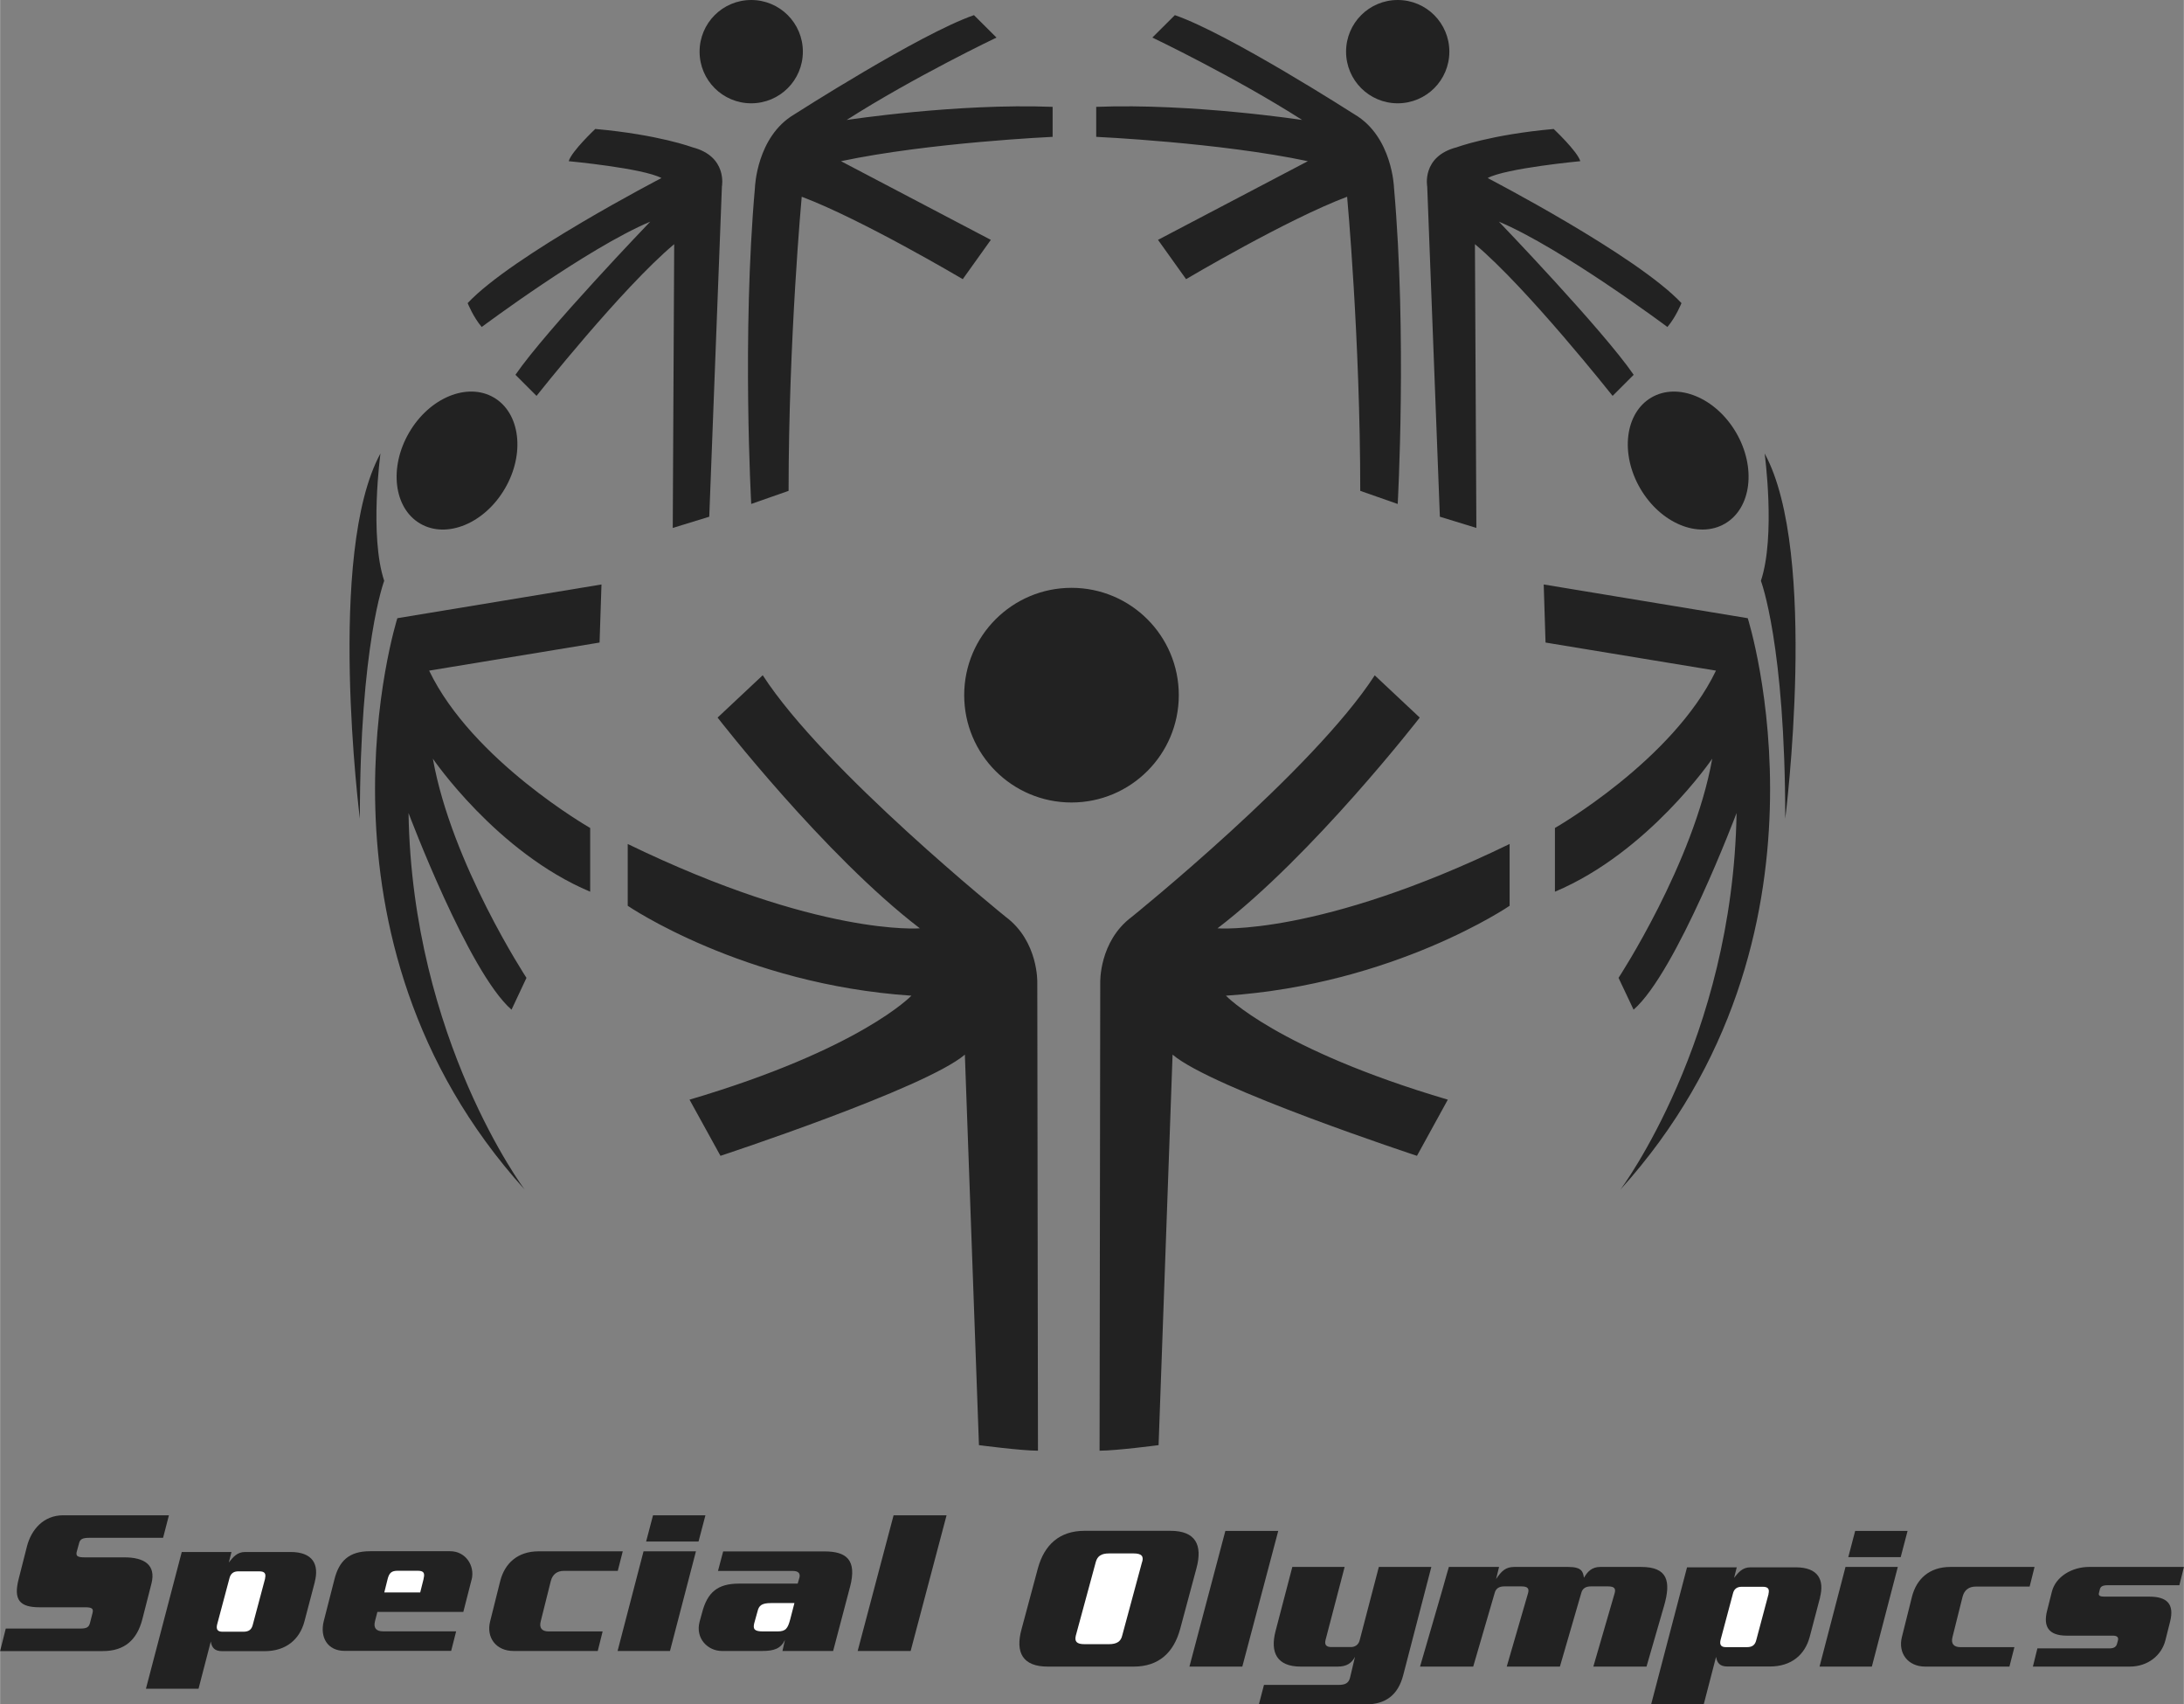
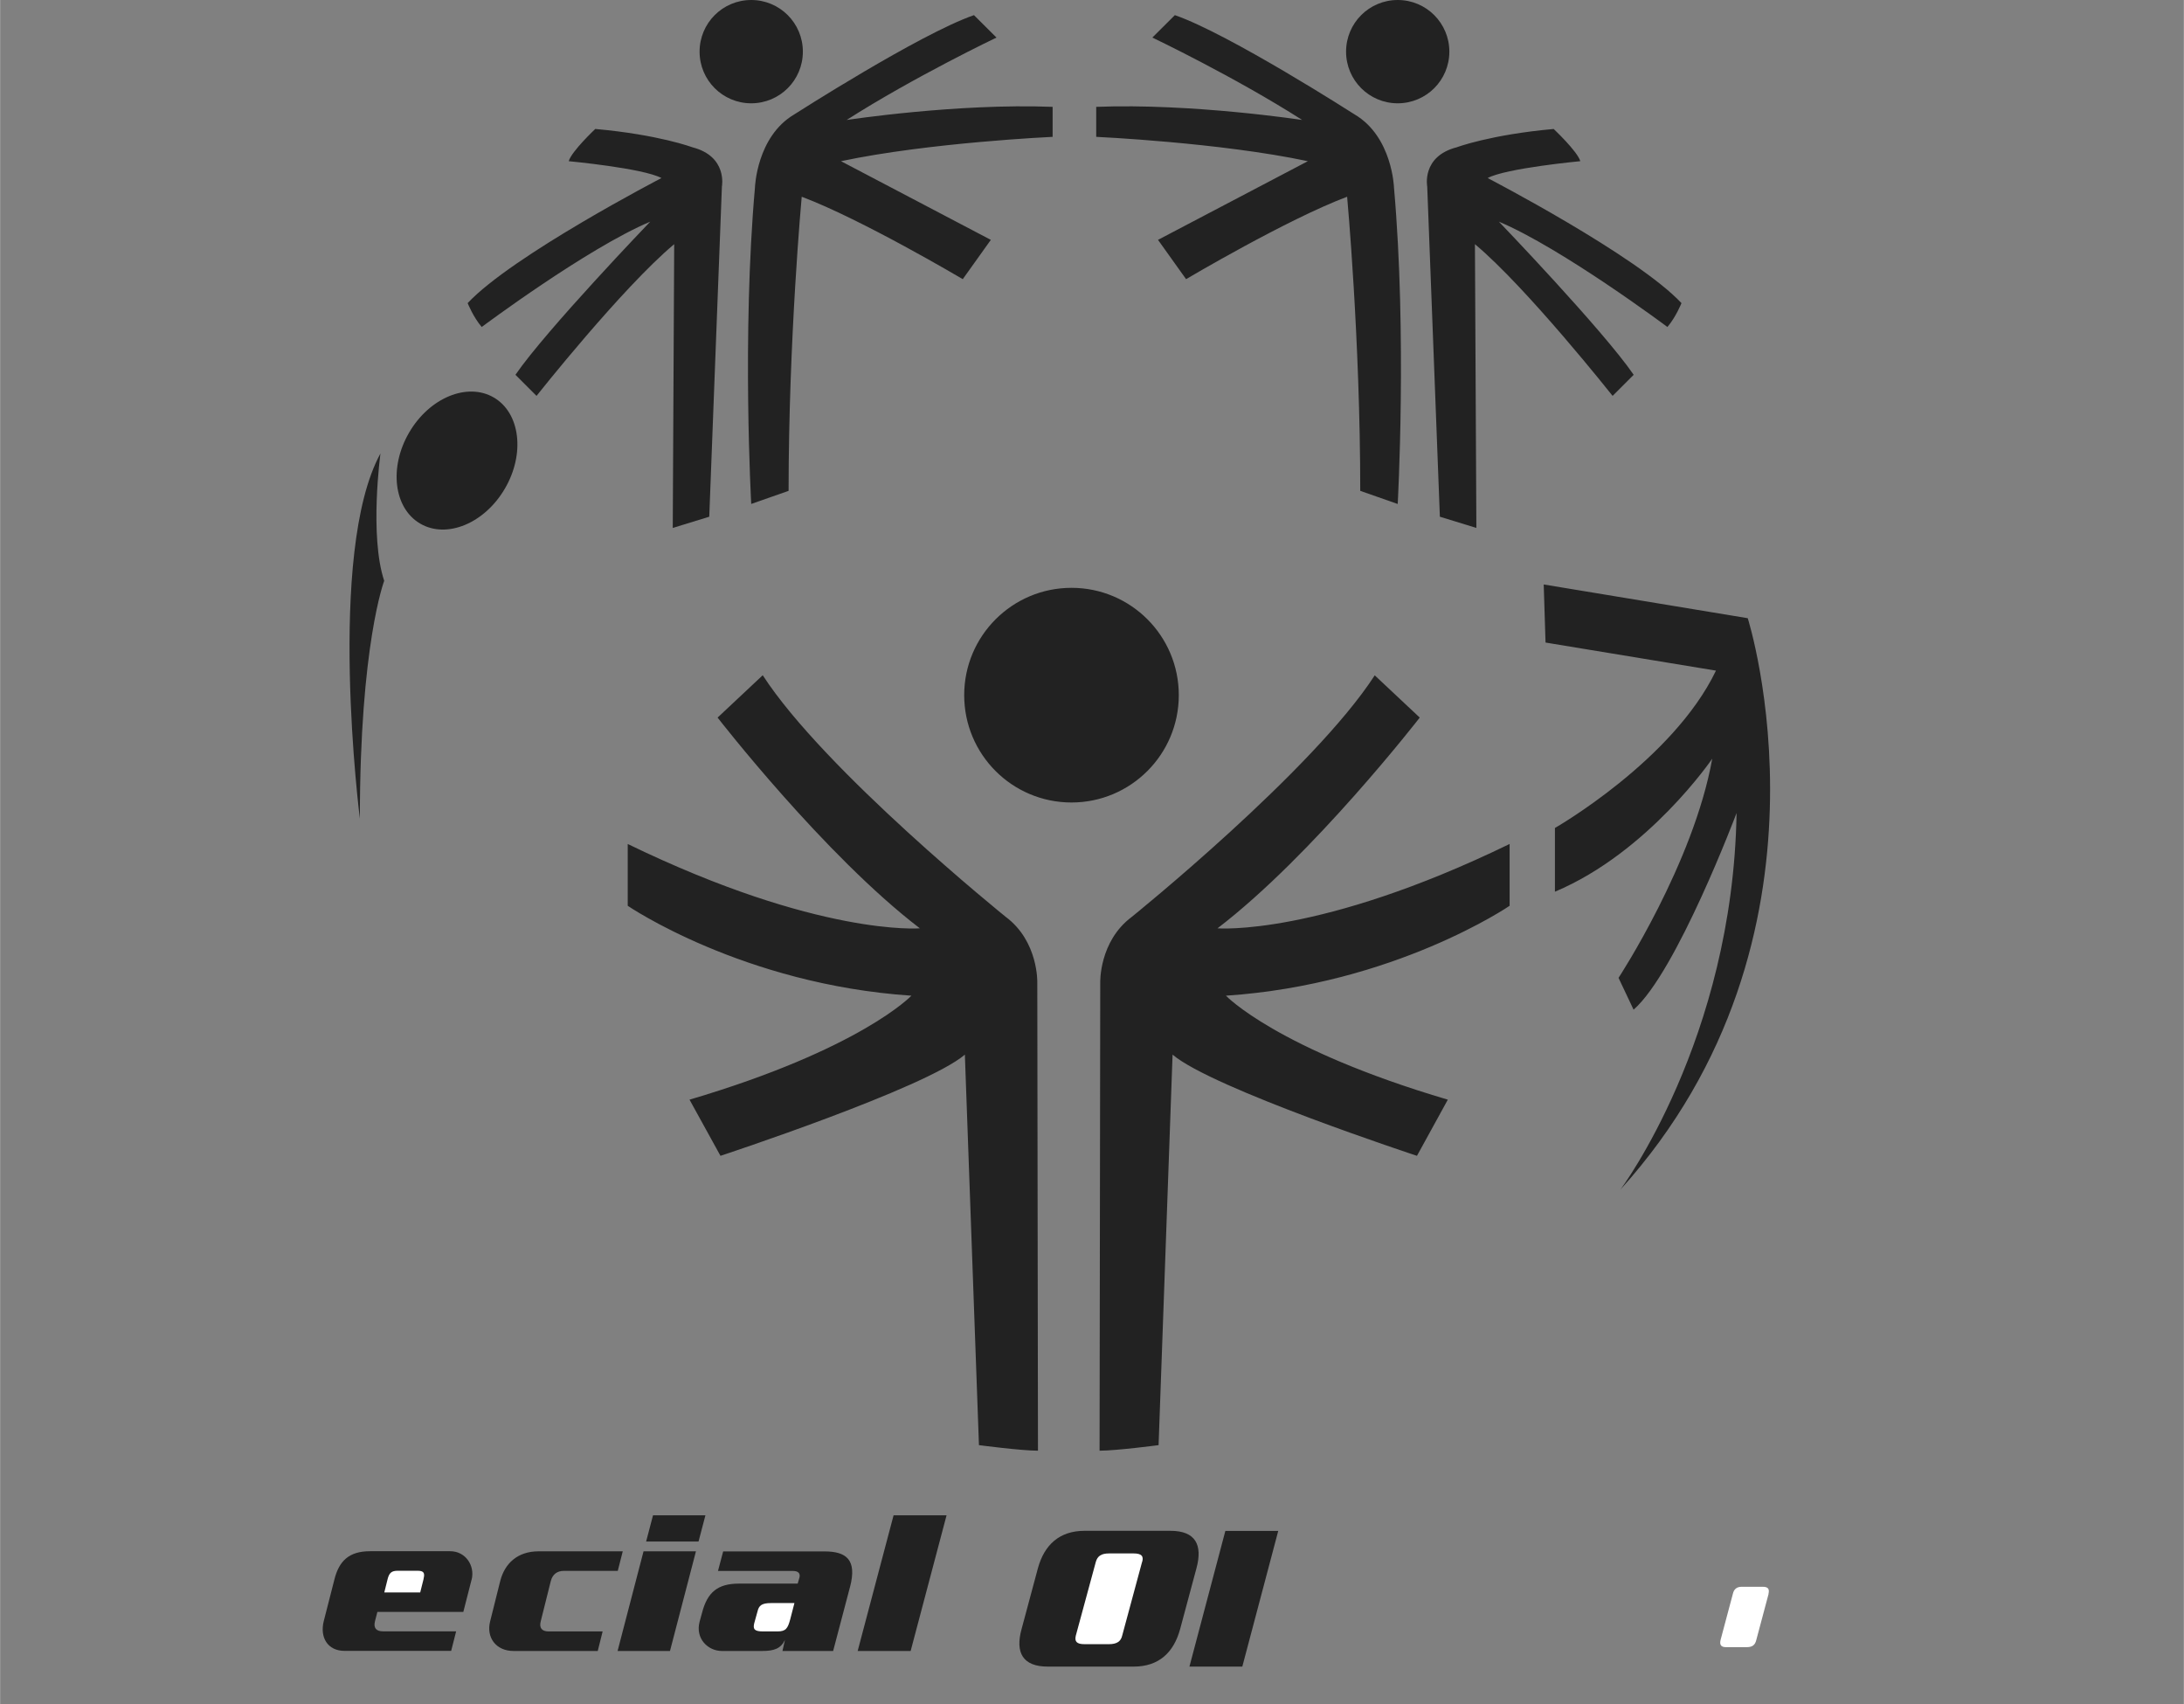
<svg xmlns="http://www.w3.org/2000/svg" id="a" width="31.66in" height="24.7in" viewBox="0 0 2279.4 1778.5">
  <rect x="0" y="0" width="2279.4" height="1778.5" fill="#808080" stroke="none" />
-   <path d="M176.3,1581.2h-110.4c-20.7,0-33.4,15-37.9,32.5l-8.6,33.8c-5.7,21.9.9,29.7,21.8,29.7h47.5c7,0,9.1,1.3,7.7,6.2l-2.5,9.8c-1.1,4.6-3.2,6.2-10.2,6.2H5.9l-5.9,23.5h107.2c22.5,0,35.7-11.5,41.3-33.4l9.5-37.2c4.8-19.2-7.3-27.2-28.4-27.2h-41.3c-7.5,0-9.3-1.3-8.4-5.6l2.5-9.1c1.1-4.4,3.6-5.7,11.1-5.7h76.6l6.1-23.5h.1ZM328.5,1650.7l-10.9,41.4c-4.9,18.3-18.8,30.9-41.6,30.9h-44.2c-7.9,0-10.9-3.7-11.9-10.1l-12.8,49.3h-54.9l37.4-142.7h51.9l-2.8,11c4.4-5.5,8.6-11,17-11h47.4c23.7,0,30,13.4,25.3,31.3h0l.1-.1Z" fill="#222" fill-rule="evenodd" stroke-width="0" />
-   <path d="M276.5,1647.2c1.2-5.1-.2-7.5-6-7.5h-21.9c-5.1,0-8.1,2.4-9.3,7.5l-12.8,48c-1.2,5.1.5,7.5,5.6,7.5h21.9c5.8,0,8.6-2.4,9.8-7.5l12.8-48h-.1Z" fill="#fff" fill-rule="evenodd" stroke-width="0" />
  <path d="M492.1,1648.4l-8.6,33.6h-89.7l-2.5,9.7c-1.8,6.9,1.1,10.6,8.4,10.6h76.3l-5.2,20.4h-111.2c-17.9,0-26-14.2-21.8-31l11.1-43.4c4.8-19.2,15-29.6,37.2-29.6h83.8c15.7,0,25.9,14.8,22.3,29.6h0l-.1.1Z" fill="#222" fill-rule="evenodd" stroke-width="0" />
  <path d="M442,1647.3c1.6-6,0-8.2-6.1-8.2h-21.1c-6.1,0-8.6,2.2-10.2,8.2l-3.6,14.4h37.5l3.6-14.4h-.1Z" fill="#fff" fill-rule="evenodd" stroke-width="0" />
  <path d="M650,1618.8h-87.9c-22,0-35.4,12.6-40.1,31l-10.5,42c-4.3,16.7,5.9,31,24.4,31h87.9l5.1-20.4h-56.3c-7.2,0-10.1-3.7-8.3-10.6l10.5-42c1.8-6.9,6.5-10.6,13.7-10.6h56.2l5.2-20.4h.1ZM736.2,1581.2h-54.7l-7.2,27.4h54.7l7.2-27.4ZM726.3,1618.8h-54.7l-27.1,104h54.7l27.1-104ZM887.1,1656l-17.6,66.8h-52.9l2.6-11.5c-4.5,9.1-11.3,11.5-24,11.5h-41.8c-14.7,0-27.9-13.1-23.3-30.5l2.6-9.5c5.6-21.5,16.5-30.3,38.5-30.3h61.3l1.9-6.6c.9-4-1.2-6.6-6.8-6.6h-78.3l5.4-20.4h105.8c22.8,0,34.1,8.7,26.6,37.2h0v-.1Z" fill="#222" fill-rule="evenodd" stroke-width="0" />
  <path d="M829.1,1672.8h-24.4c-9.9,0-12.7,2.7-14.1,8.6l-3.5,12.6c-1.4,6,.2,8.4,9.2,8.4h15c8.9,0,10.8-3.1,13.4-12.6l4.4-17h0Z" fill="#fff" fill-rule="evenodd" stroke-width="0" />
  <path d="M987.9,1581.2h-55.3l-37.5,141.6h55.3l37.5-141.6ZM1248.7,1636.6l-17,63.3c-6.7,24.6-22.3,39.2-48.5,39.2h-89.7c-26.1,0-34.1-14.6-27.3-39.2l17-63.3c6.7-24.6,22.6-39.2,48.7-39.2h89.7c26.1,0,33.8,14.6,27.1,39.2h0Z" fill="#222" fill-rule="evenodd" stroke-width="0" />
  <path d="M1192.1,1629.8c1.7-6-.7-8.8-9.1-8.8h-25.4c-8.4,0-12.2,2.9-13.9,8.8l-20.9,77c-1.4,6,.7,8.9,9.1,8.9h25.4c8.4,0,12.5-2.9,13.9-8.9l20.8-77h.1Z" fill="#fff" fill-rule="evenodd" stroke-width="0" />
-   <path d="M1493.8,1635.1h-54.7l-19.9,76.1c-1.1,5.1-4.9,7.5-9.3,7.5h-20.4c-5.8,0-7.2-2.9-6-7.5l19.9-76.1h-54.6l-17.6,67.3c-5.6,21.9,1.4,36.7,26.4,36.7h38.5c9.3,0,14.6-3.5,18.1-10.2l-5.1,21.5c-1.4,6-5.1,7.8-12.1,7.8h-77.8l-5.3,20.3h111.9c20.6,0,33.4-10,38.7-30.3l29.4-113.1h-.1ZM1736.8,1675.8c7.4-25.7,3.9-40.7-23.9-40.7h-42.7c-9,0-13.6,5.3-17,11.3-1-6-1.8-11.3-16.4-11.3h-56.3c-9,0-13.3,4.2-19,12.6l3.1-12.6h-52.4s-4.1,13.9-6.7,23.5l-23.4,80.5h55.5l22.4-76.8c1.3-5.1,5.1-6.9,10-6.9h18c6.4,0,8.2,2.2,6.9,6.9l-22.3,76.8h55.5l22.3-76.8c1.3-5.1,5.1-6.9,10-6.9h18c6.4,0,8.2,2.2,6.9,6.9l-22.3,76.8h55.5l18.3-63.3h0ZM2279.4,1635.1h-98.9c-17.8,0-34.9,10-38.9,25.9l-5,19.9c-4,15.7.9,25.9,20.5,25.9h48.1c4.7,0,6.1,1.8,5.4,4.9l-.9,3.3c-.7,3.1-2.9,5.1-7.9,5.1h-75.3l-4.7,19h101c19.1,0,33.3-11.7,37.3-27.4l4.9-19.5c4.7-18.6-3.4-26.1-21.6-26.1h-46.8c-4.5,0-6.8-.9-5.8-4l.9-3.7c.7-2.7,2.7-4.2,8.1-4.2h74.9l4.7-19v-.1ZM2123.5,1635.1h-87.8c-22,0-35.4,12.6-40.1,31l-10.5,42c-4.3,16.7,6,31,24.4,31h87.8l5.2-20.3h-56.3c-7.2,0-10.1-3.8-8.3-10.6l10.5-42c1.8-6.9,6.5-10.6,13.7-10.6h56.3l5.1-20.4h0v-.1ZM1990.9,1597.5h-54.6l-7.2,27.4h54.7l7.2-27.4h-.1ZM1980.9,1635.1h-54.7l-27.1,104h54.6l27.1-104h.1ZM1899.7,1666.8l-10.9,41.4c-4.9,18.3-18.8,30.8-41.6,30.8h-44.2c-7.9,0-10.9-3.7-11.9-10.1l-12.8,49.3h-54.9l37.4-142.7h51.9l-2.8,11c4.4-5.5,8.6-11,17-11h47.4c23.7,0,29.9,13.4,25.3,31.3h.1Z" fill="#222" fill-rule="evenodd" stroke-width="0" />
  <path d="M1845.8,1663.3c1.2-5.1-.2-7.5-6.1-7.5h-21.8c-5.1,0-8.2,2.4-9.3,7.5l-12.8,48c-1.2,5.1.5,7.5,5.6,7.5h21.9c5.8,0,8.6-2.4,9.8-7.5l12.8-48h-.1Z" fill="#fff" fill-rule="evenodd" stroke-width="0" />
  <path d="M1334.2,1597.5h-55.3l-37.5,141.6h55.2l37.5-141.6h.1ZM397,473.2s-11.7,86,3.9,132.9c0,0-25.4,66.5-25.4,248.2,0,0-35.2-277.6,21.5-381.1h0ZM515.3,414.8c-27.6-16.1-67.2.2-88.4,36.6s-16,78.9,11.6,95c27.6,16.1,67.2-.2,88.4-36.6,21.2-36.3,16-78.9-11.6-95h0Z" fill="#222" fill-rule="evenodd" stroke-width="0" />
-   <path d="M414.6,645.2s-105.5,332.3,132.9,596.1c0,0-117.3-156.4-121.2-392.9,0,0,62.5,166.1,107.5,205.2l15.6-33.2s-78.2-119.2-97.7-228.7c0,0,66.5,97.7,164.2,138.8v-66.5s-123.1-70.4-168.1-164.2l177.9-29.3,2-60.6-213.1,35.2h0v.1ZM1841.8,473.2s11.7,86-3.9,132.9c0,0,25.4,66.5,25.4,248.2,0,0,35.2-277.6-21.5-381.1h0ZM1812,451.4c-21.2-36.3-60.8-52.7-88.4-36.6s-32.8,58.7-11.6,95c21.2,36.3,60.8,52.7,88.4,36.6,27.6-16.1,32.8-58.7,11.6-95h0Z" fill="#222" fill-rule="evenodd" stroke-width="0" />
  <path d="M1824.2,645.2s105.6,332.3-132.9,596.1c0,0,117.3-156.4,121.2-392.9,0,0-62.6,166.1-107.5,205.2l-15.7-33.2s78.2-119.2,97.8-228.7c0,0-66.5,97.7-164.2,138.8v-66.5s123.1-70.4,168.1-164.2l-177.9-29.3-1.9-60.6,213,35.2v.1ZM1118.3,613.4c-61.8,0-112,50.1-112,112s50.1,112,112,112h0c61.8,0,112-50.1,112-112s-50.1-112-112-112ZM795.8,704.8l-46.9,44s111.4,143.7,211.1,219.9c0,0-105.5,8.8-304.9-88v64.5s120.2,82.1,296.1,93.8c0,0-52.8,55.7-231.6,108.5l32.3,58.6s214-70.4,255.1-105.6l14.7,407.5s44,5.8,61.6,5.8l-.7-488.2s1.5-43.2-33-68.9c0,0-189.1-152.4-253.6-252.1l-.2.2ZM1434.9,704.8l46.9,44s-111.4,143.7-211.1,219.9c0,0,105.6,8.8,304.9-88v64.5s-120.2,82.1-296.1,93.8c0,0,52.8,55.7,231.6,108.5l-32.2,58.6s-214-70.4-255.1-105.6l-14.6,407.5s-44,5.8-61.6,5.8l.7-488.2s-1.5-43.2,33-68.9c0,0,189.1-152.4,253.6-252.1v.2ZM784,0c-29.8,0-53.9,24.1-53.9,53.9s24.1,53.9,53.9,53.9,53.9-24.1,53.9-53.9S813.8,0,784,0h0ZM621.3,134.5s-24.9,23.4-27.8,33.7c0,0,77.7,7.3,96.8,17.6,0,0-155.4,80.6-202.3,130.5,0,0,5.9,14.7,14.7,24.9,0,0,109.9-82.1,175.9-109.9,0,0-108.5,112.9-140.7,159.8l22,22s89.4-112.9,143.7-158.3l-1.5,296.1,38.1-11.7,13.2-344.5s6.2-31.5-30.8-41c0,0-35.2-13.2-101.1-19.1l-.2-.1ZM784,525.9s-9.8-175.9,3.9-330.3c0,0,1.7-53,41-76.2,0,0,131-84,187.6-103.6l23.5,23.4s-86,41-156.4,86c0,0,115.3-17.6,215-13.7v31.3s-129,5.9-220.9,25.4l156.4,82.1-29.3,41s-105.5-62.5-168.1-86c0,0-13.7,148.5-13.7,306.9l-39.1,13.7h.1ZM1458.8,0c29.8,0,53.9,24.1,53.9,53.9s-24.1,53.9-53.9,53.9-53.9-24.1-53.9-53.9S1429,0,1458.8,0h0ZM1621.5,134.5s24.9,23.4,27.9,33.7c0,0-77.7,7.3-96.7,17.6,0,0,155.4,80.6,202.3,130.5,0,0-5.9,14.7-14.7,24.9,0,0-109.9-82.1-175.9-109.9,0,0,108.5,112.9,140.7,159.8l-22,22s-89.4-112.9-143.7-158.3l1.5,296.1-38.1-11.7-13.2-344.5s-6.2-31.5,30.8-41c0,0,35.2-13.2,101.1-19.1h0v-.1ZM1458.8,525.9s9.8-175.9-3.9-330.3c0,0-1.7-53-41.1-76.2,0,0-130.9-84-187.6-103.6l-23.5,23.4s86,41,156.4,86c0,0-115.3-17.6-215-13.7v31.3s129,5.9,220.9,25.4l-156.4,82.1,29.3,41s105.5-62.5,168.1-86c0,0,13.7,148.5,13.7,306.9l39.1,13.7h0Z" fill="#222" fill-rule="evenodd" stroke-width="0" />
</svg>